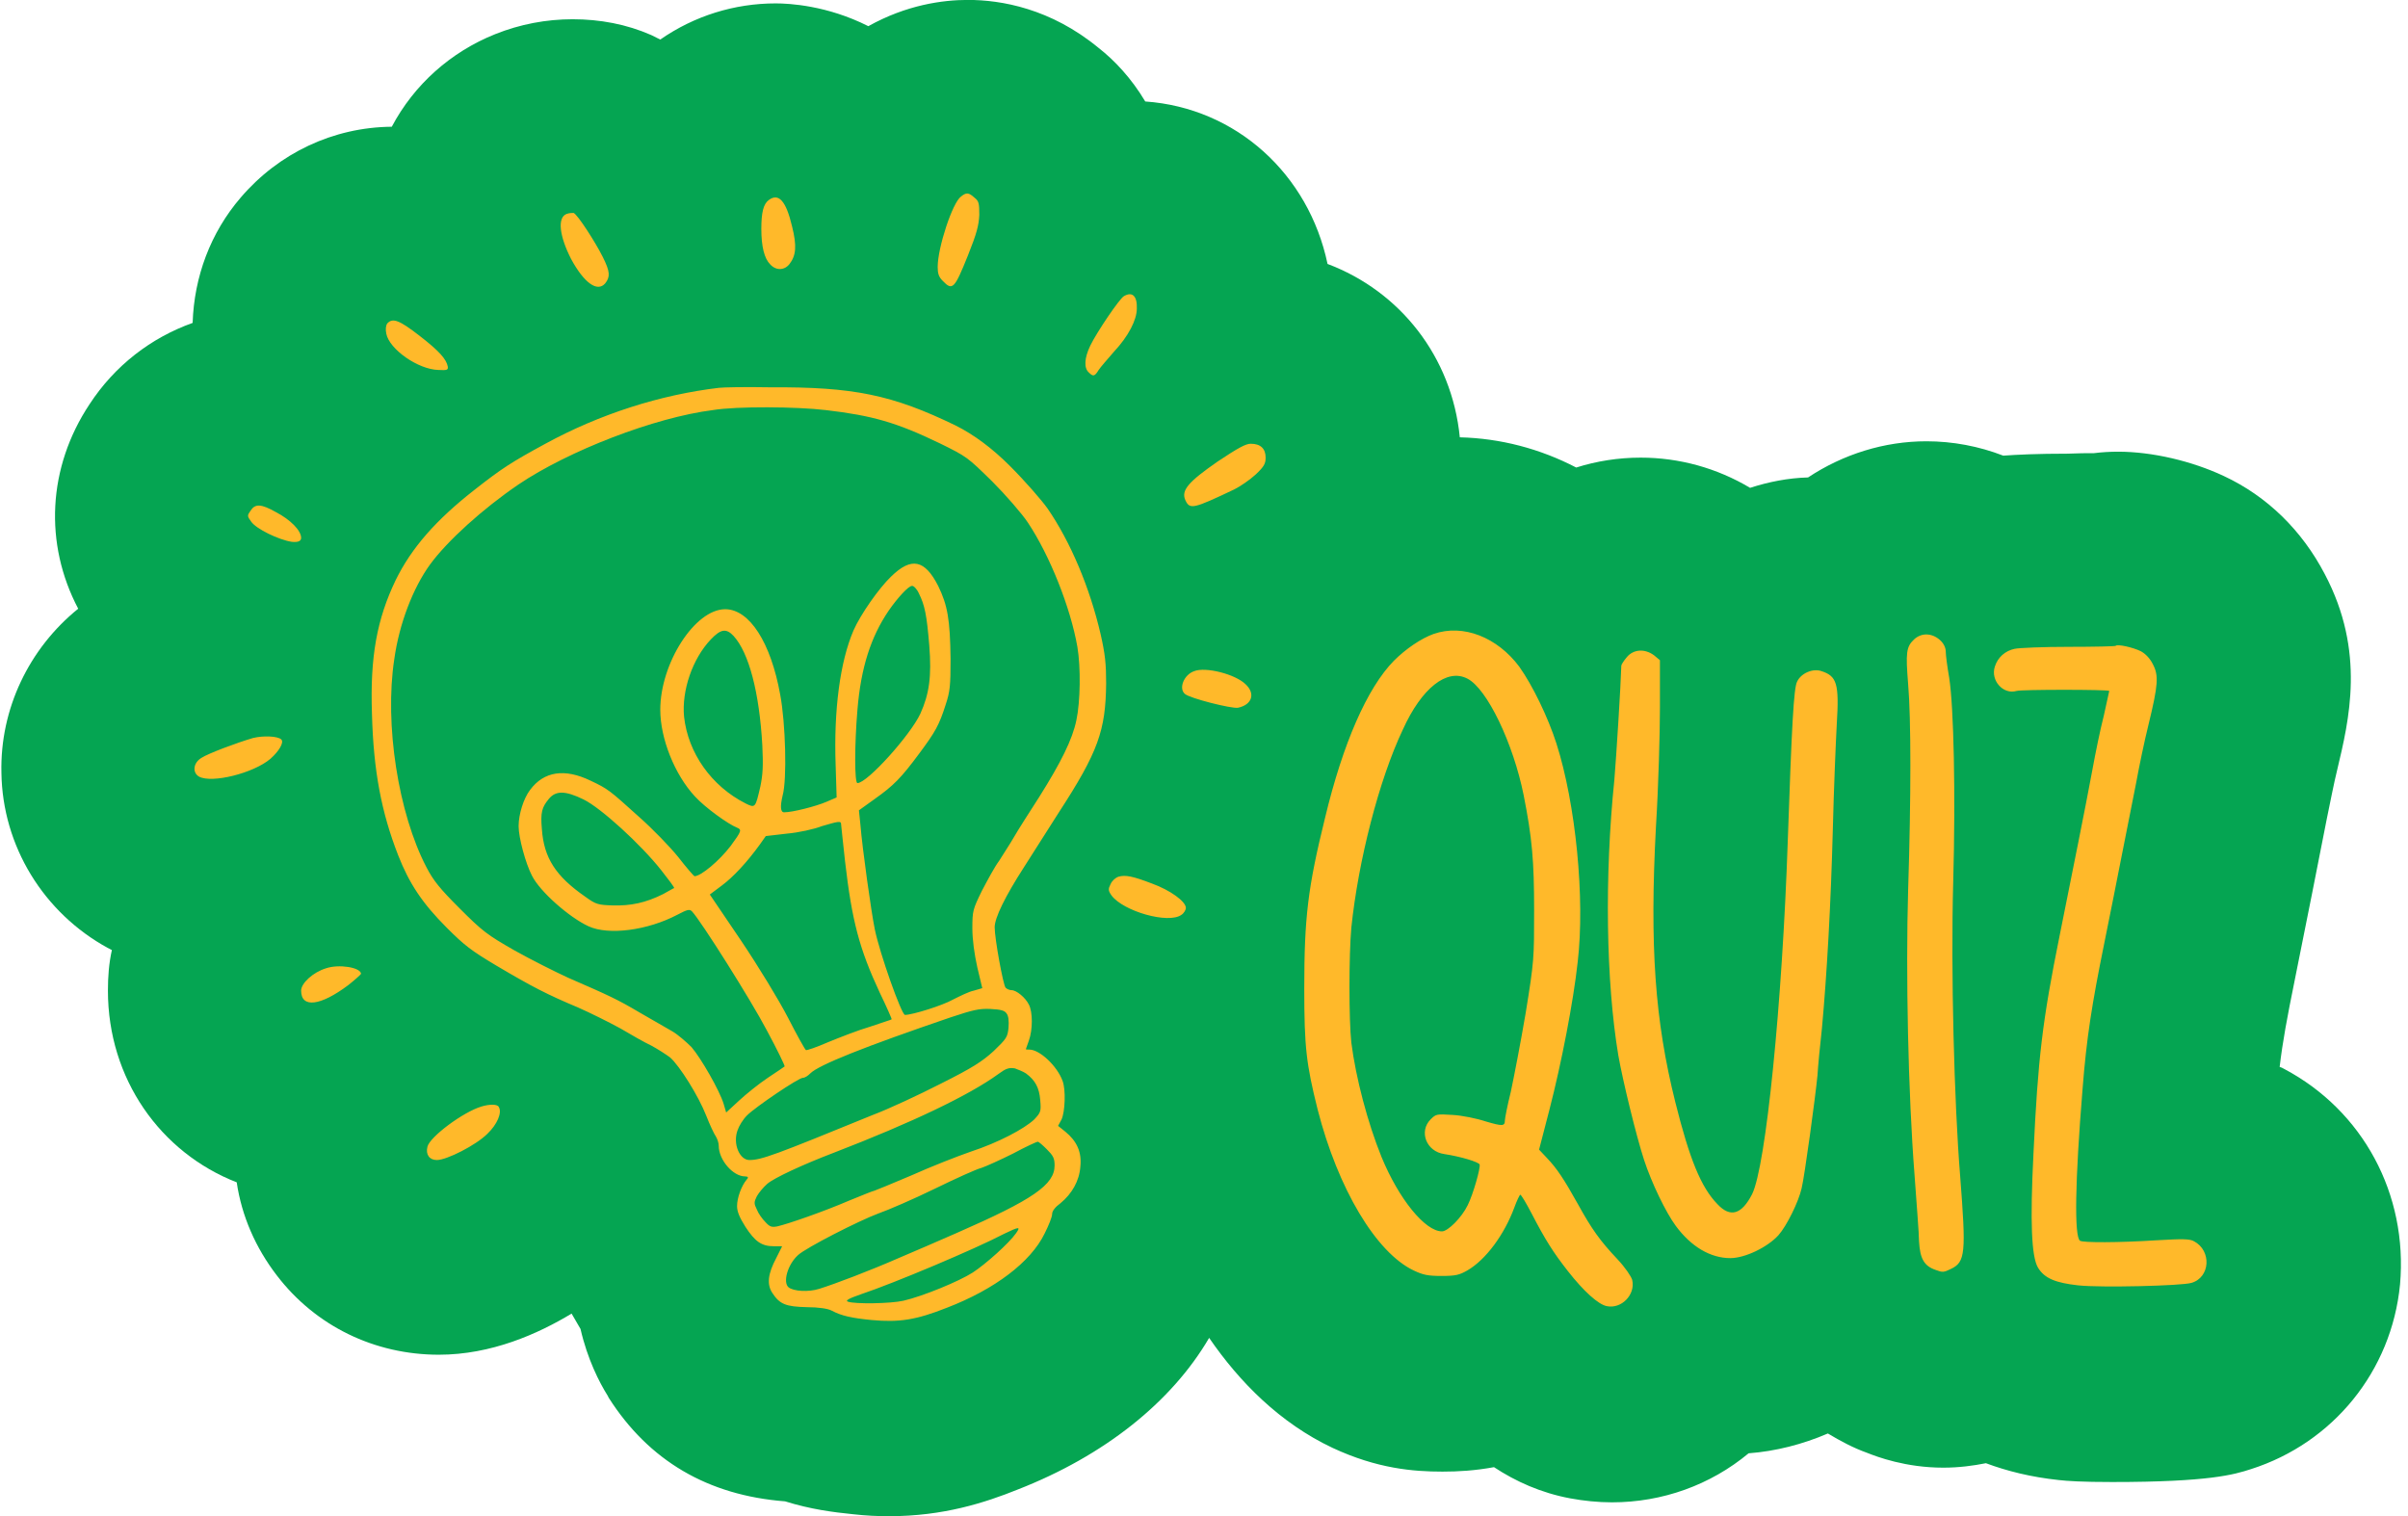
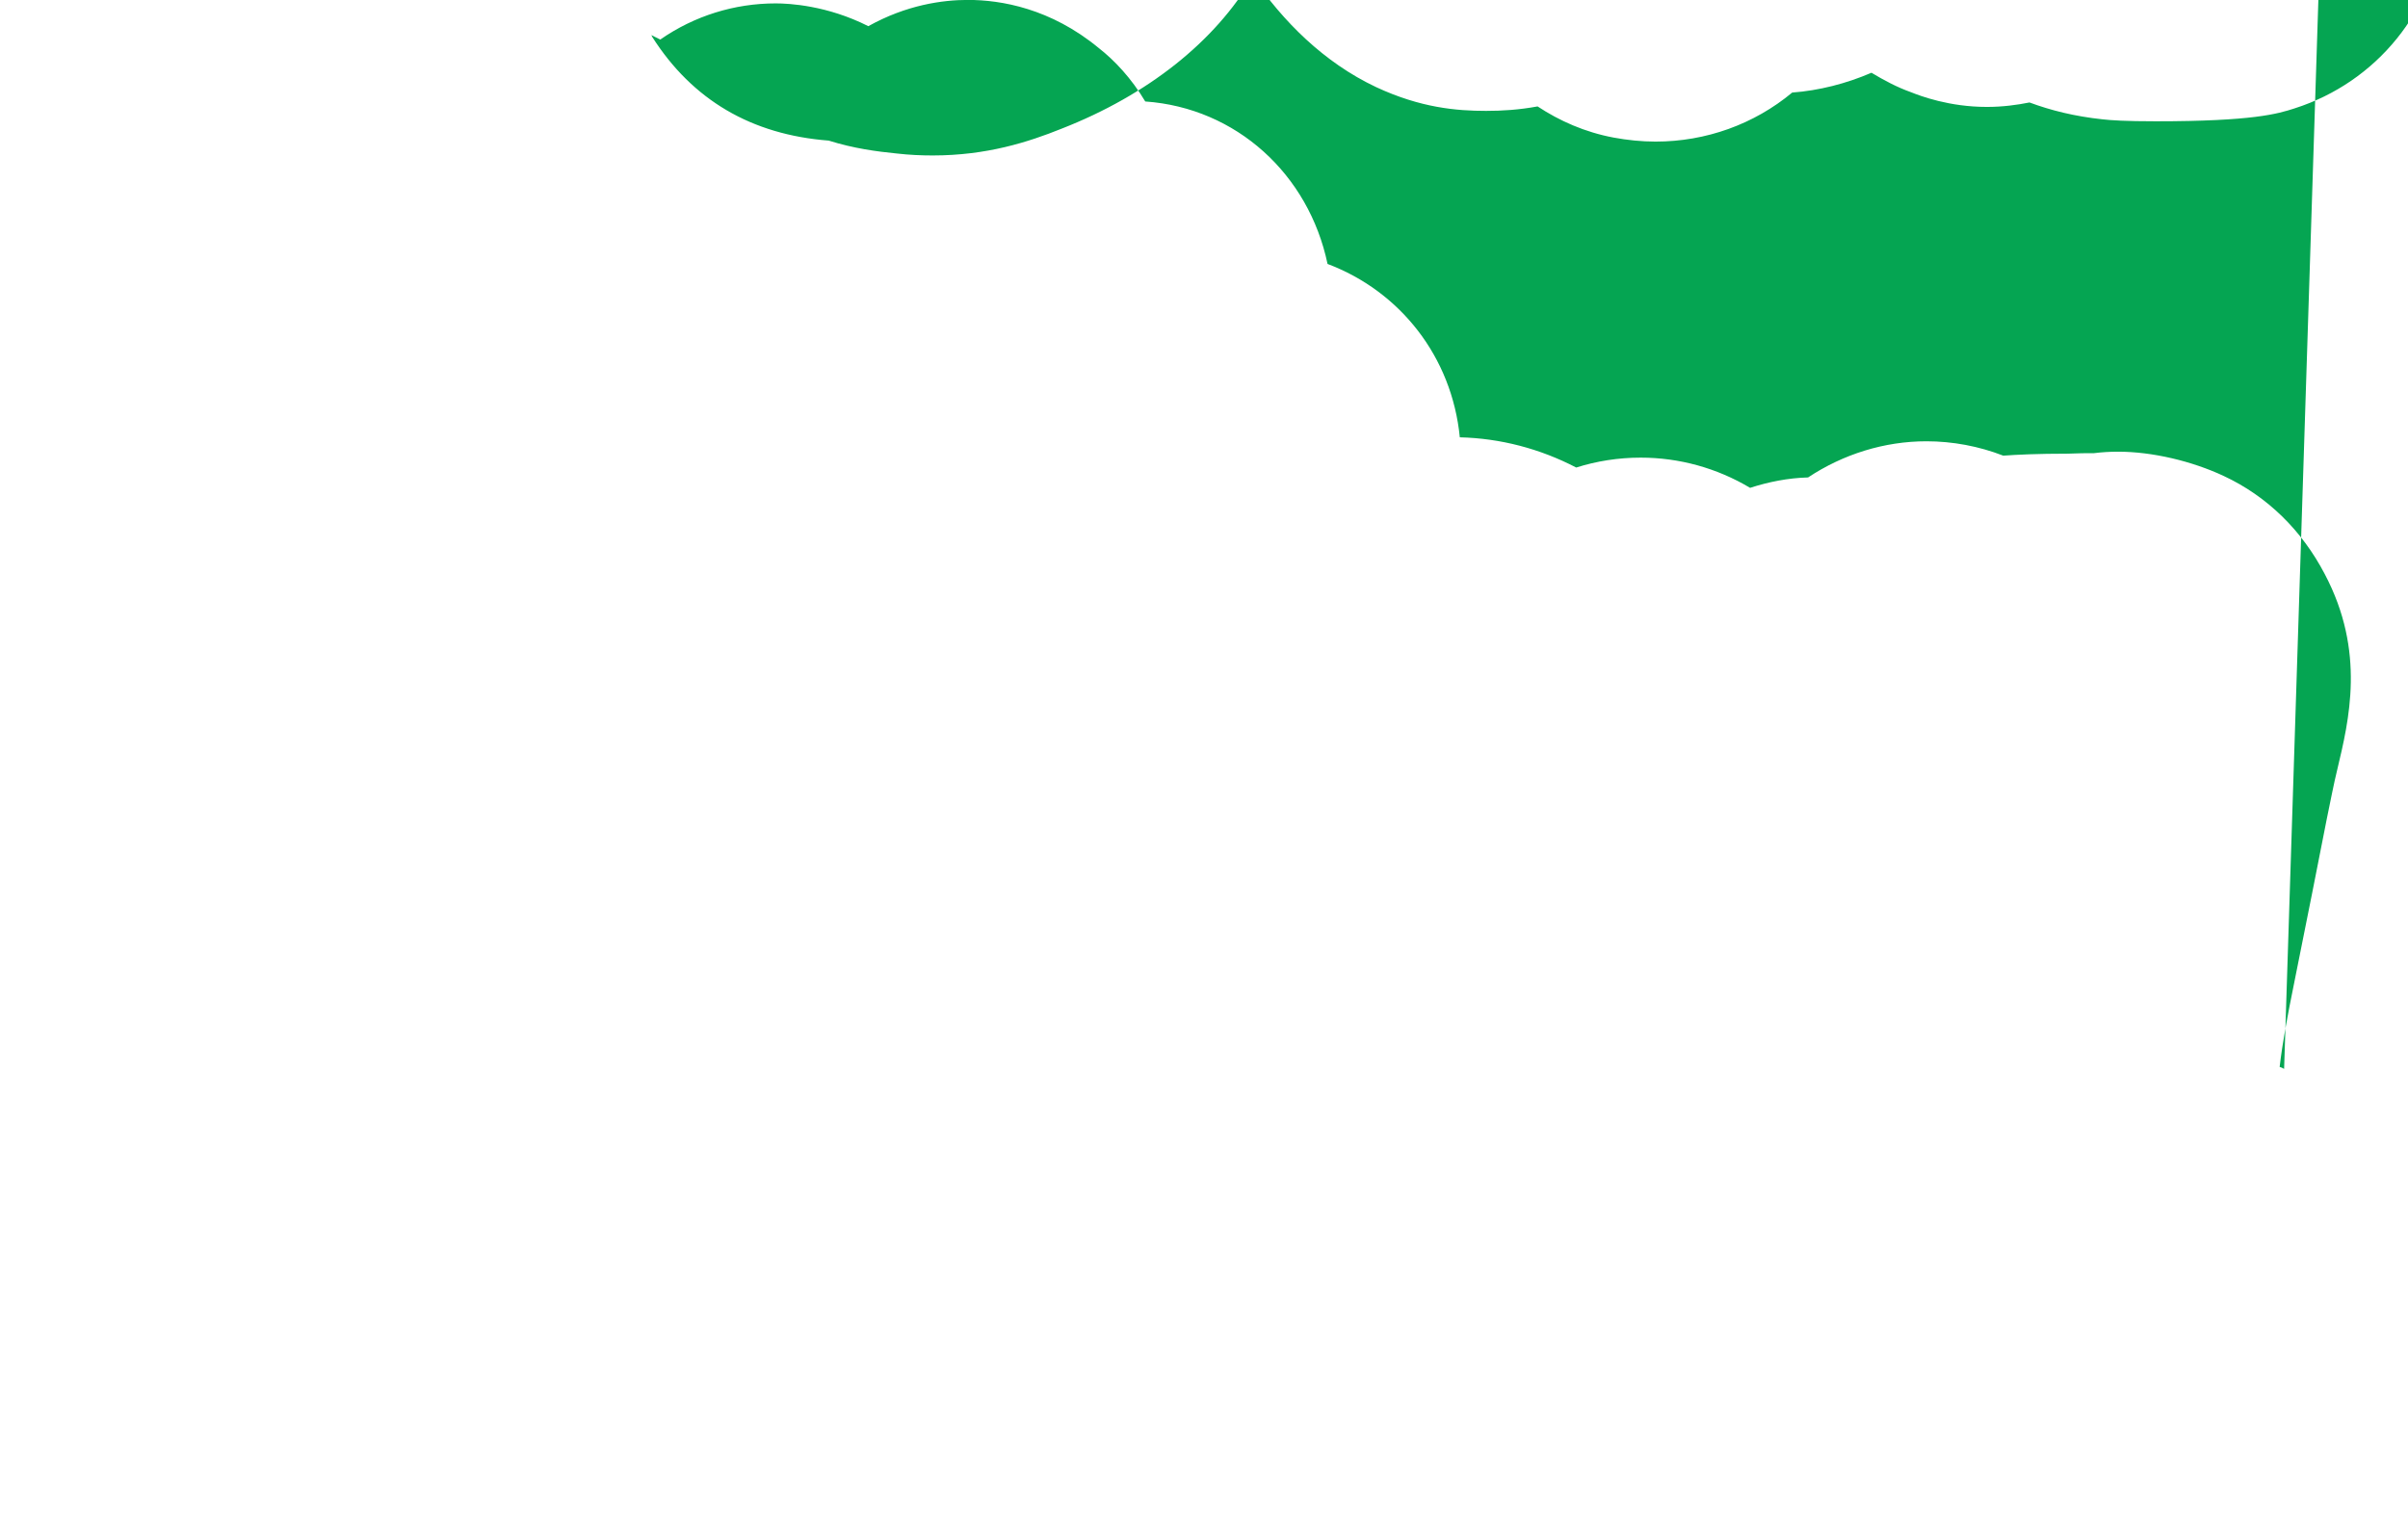
<svg xmlns="http://www.w3.org/2000/svg" fill="#ffb92a" height="318.6" preserveAspectRatio="xMidYMid meet" version="1" viewBox="3.6 96.7 506.0 318.6" width="506" zoomAndPan="magnify">
  <g id="change1_1">
-     <path d="m483.567,321.32c-.312-.208-.625-.312-.937-.416.625-5.309,1.561-10.305,3.123-18.008,2.602-12.908,5.101-25.503,6.766-34.039.625-3.019,1.561-7.807,2.186-10.305,2.498-10.514,6.037-24.879-2.602-41.222-4.788-9.16-12.075-16.343-21.235-20.611-6.662-3.123-14.99-5.101-22.172-5.101-1.77,0-3.435.104-5.101.312-1.457,0-3.331,0-5.517.104-6.35,0-10.618.208-13.532.416-5.101-1.978-10.618-3.019-16.135-3.019-8.848,0-17.488,2.706-24.879,7.599-4.164.104-8.328.937-12.179,2.186-6.974-4.164-14.886-6.35-23.005-6.35-4.684,0-9.264.729-13.532,2.082-7.599-3.956-15.926-6.142-24.462-6.35-1.665-16.967-12.595-30.708-27.793-36.433-3.956-18.841-19.153-32.79-38.307-34.143-2.915-4.892-6.454-8.64-9.785-11.242-10.097-8.328-20.507-10.097-27.481-10.097-5.309,0-12.908,1.041-20.923,5.517-8.64-4.372-16.655-4.788-19.466-4.788-8.64,0-17.072,2.602-24.254,7.599-.625-.312-1.249-.625-1.874-.937h0c-5.205-2.29-10.826-3.331-16.551-3.331-5.517,0-11.034,1.041-16.239,3.123-9.369,3.747-17.072,10.618-21.756,19.466-12.283.104-23.734,5.517-31.749,14.886-6.35,7.391-9.785,16.655-10.097,26.336-8.744,3.123-16.343,8.952-21.652,17.072-8.848,13.324-9.577,29.355-2.394,42.991-10.305,8.328-16.447,21.027-16.135,34.455.208,15.406,8.848,29.459,22.38,36.85.312.104.52.312.833.416-.625,2.811-.833,5.621-.833,8.536,0,18.529,11.034,34.039,27.065,40.285,1.041,7.078,3.956,13.741,8.432,19.57,8.119,10.618,20.507,16.655,34.039,16.655,11.034,0,20.819-4.372,27.897-8.64.729,1.249,1.353,2.29,1.874,3.227,1.457,6.35,3.956,11.242,5.725,14.053l.208.416c8.432,13.22,20.819,20.507,37.058,21.756,5.309,1.666,10.097,2.29,14.261,2.706,2.706.312,5.205.416,7.599.416,11.346,0,20.09-2.811,27.065-5.621,18.113-7.078,32.269-18.321,40.181-31.853,6.35,9.264,14.886,17.904,25.92,23.109,9.369,4.372,16.968,4.997,23.109,4.997,3.331,0,6.87-.208,10.826-.937,4.58,3.019,9.889,5.413,16.031,6.558,2.811.52,5.829.833,8.744.833h0c10.618,0,20.715-3.643,28.73-10.305,5.621-.416,11.346-1.874,16.655-4.164,2.602,1.561,5.309,3.019,8.224,4.06,2.082.833,8.119,3.123,16.031,3.123h0c3.331,0,6.35-.416,8.952-.937,4.476,1.666,9.473,2.915,15.302,3.539,1.77.208,4.892.416,11.242.416,20.403,0,25.607-1.561,29.147-2.706,17.28-5.517,29.563-20.611,31.333-38.827,1.666-18.945-7.807-36.537-24.358-45.281Z" fill="#05a552" />
+     <path d="m483.567,321.32c-.312-.208-.625-.312-.937-.416.625-5.309,1.561-10.305,3.123-18.008,2.602-12.908,5.101-25.503,6.766-34.039.625-3.019,1.561-7.807,2.186-10.305,2.498-10.514,6.037-24.879-2.602-41.222-4.788-9.16-12.075-16.343-21.235-20.611-6.662-3.123-14.99-5.101-22.172-5.101-1.77,0-3.435.104-5.101.312-1.457,0-3.331,0-5.517.104-6.35,0-10.618.208-13.532.416-5.101-1.978-10.618-3.019-16.135-3.019-8.848,0-17.488,2.706-24.879,7.599-4.164.104-8.328.937-12.179,2.186-6.974-4.164-14.886-6.35-23.005-6.35-4.684,0-9.264.729-13.532,2.082-7.599-3.956-15.926-6.142-24.462-6.35-1.665-16.967-12.595-30.708-27.793-36.433-3.956-18.841-19.153-32.79-38.307-34.143-2.915-4.892-6.454-8.64-9.785-11.242-10.097-8.328-20.507-10.097-27.481-10.097-5.309,0-12.908,1.041-20.923,5.517-8.64-4.372-16.655-4.788-19.466-4.788-8.64,0-17.072,2.602-24.254,7.599-.625-.312-1.249-.625-1.874-.937h0l.208.416c8.432,13.22,20.819,20.507,37.058,21.756,5.309,1.666,10.097,2.29,14.261,2.706,2.706.312,5.205.416,7.599.416,11.346,0,20.09-2.811,27.065-5.621,18.113-7.078,32.269-18.321,40.181-31.853,6.35,9.264,14.886,17.904,25.92,23.109,9.369,4.372,16.968,4.997,23.109,4.997,3.331,0,6.87-.208,10.826-.937,4.58,3.019,9.889,5.413,16.031,6.558,2.811.52,5.829.833,8.744.833h0c10.618,0,20.715-3.643,28.73-10.305,5.621-.416,11.346-1.874,16.655-4.164,2.602,1.561,5.309,3.019,8.224,4.06,2.082.833,8.119,3.123,16.031,3.123h0c3.331,0,6.35-.416,8.952-.937,4.476,1.666,9.473,2.915,15.302,3.539,1.77.208,4.892.416,11.242.416,20.403,0,25.607-1.561,29.147-2.706,17.28-5.517,29.563-20.611,31.333-38.827,1.666-18.945-7.807-36.537-24.358-45.281Z" fill="#05a552" />
  </g>
  <g id="change2_1">
-     <path d="m205.53,138.009c-1.77,1.249-4.892,10.722-4.892,14.781,0,1.353.208,2.082,1.041,2.915,2.082,2.186,2.498,1.666,5.309-5.309,1.874-4.684,2.29-6.35,2.394-8.536,0-2.498-.104-2.915-1.041-3.643-1.145-1.041-1.666-1.145-2.811-.208Zm-40.389.729c-1.145.833-1.561,2.706-1.561,6.037,0,3.747.625,6.246,1.874,7.495,1.249,1.353,3.019,1.249,4.06-.104,1.353-1.77,1.561-3.747.52-7.911-1.249-5.309-2.811-7.078-4.893-5.517Zm-42.471,2.915c-1.978.729-1.561,4.58.937,9.473,2.706,4.997,5.517,7.078,7.183,5.101,1.041-1.353,1.041-2.394-.52-5.517-1.561-3.123-5.309-8.952-6.142-9.264-.208-0-.937-0-1.457.208Zm117.107,17.28c-.937.52-5.725,7.599-7.079,10.409-1.249,2.602-1.353,4.684-.312,5.621.937.937,1.249.833,2.082-.52.416-.625,1.874-2.29,3.227-3.852,3.019-3.227,4.788-6.662,4.788-9.056.104-2.602-.937-3.643-2.706-2.602Zm-154.789,5.725c-.312.416-.416,1.249-.208,2.186.625,3.227,6.662,7.495,10.93,7.599,1.874.104,2.082,0,1.978-.729-.312-1.561-1.77-3.227-5.933-6.454-4.164-3.227-5.621-3.851-6.766-2.602Zm69.744,13.532c-12.387,1.457-25.087,5.517-36.537,11.763-7.079,3.852-9.056,5.101-14.886,9.681-8.119,6.35-13.22,12.179-16.551,18.945-3.956,8.223-5.413,16.135-4.997,28.106.312,11.971,1.978,20.715,5.517,29.771,2.29,5.829,4.997,9.993,10.201,15.198,3.747,3.747,5.101,4.788,10.514,8.015,7.391,4.372,10.618,6.037,17.072,8.744,2.602,1.145,6.558,3.123,8.848,4.372,2.29,1.353,5.205,3.019,6.558,3.643,1.353.729,3.123,1.874,3.956,2.498,1.978,1.77,5.933,8.015,7.599,12.283.729,1.874,1.665,3.852,1.978,4.268.312.52.625,1.353.625,1.978,0,3.019,3.019,6.454,5.517,6.454q1.041,0,.312.729c-1.041,1.249-1.978,3.747-1.978,5.517,0,1.145.52,2.394,1.77,4.372,1.978,3.019,3.331,4.06,5.933,4.06h1.77l-1.249,2.498c-1.77,3.331-1.978,5.517-.833,7.287,1.561,2.394,2.811,2.915,7.287,3.019,2.394,0,4.476.312,5.205.729,2.186,1.145,4.268,1.561,8.432,1.978,5.725.52,9.264,0,15.822-2.602,9.993-3.852,17.592-9.577,20.507-15.614.833-1.666,1.561-3.435,1.561-4.06s.625-1.457,1.77-2.29c2.394-1.978,3.956-4.684,4.164-7.703.312-3.019-.729-5.309-3.123-7.287l-1.561-1.249.729-1.353c.729-1.561.937-6.246.208-8.119-1.145-3.123-4.788-6.558-6.974-6.558-.416,0-.729,0-.729-.104,0,0,.312-.833.625-1.77.833-2.29.833-6.037,0-7.599-.729-1.457-2.602-3.019-3.643-3.019-.416,0-.937-.208-1.249-.52-.52-.625-2.29-10.305-2.29-12.7,0-1.978,2.186-6.454,6.142-12.595,1.249-1.978,4.58-7.183,7.287-11.45,8.328-12.804,9.889-17.28,9.993-27.169,0-4.164-.208-6.142-1.145-10.305-2.29-9.889-6.35-19.466-11.138-26.44-1.249-1.77-4.788-5.829-7.911-8.952q-5.621-5.621-11.45-8.536c-13.324-6.454-21.444-8.119-38.931-8.015-5.309-.104-9.993 0-10.722.104Zm22.38,4.684c9.785,1.145,14.886,2.602,23.942,6.974,5.725,2.811,5.829,2.915,11.034,8.015,2.811,2.811,6.246,6.766,7.495,8.64,4.58,6.87,8.952,17.8,10.409,26.128.729,4.268.625,11.555-.208,15.406-.833,4.06-3.227,8.848-7.807,16.135-2.082,3.227-4.476,6.974-5.309,8.432s-2.29,3.643-3.123,4.997c-.937,1.249-2.498,4.164-3.643,6.35-1.874,3.852-1.978,4.164-1.978,7.807,0,2.394.416,5.413,1.041,8.223l1.041,4.372-1.77.52c-1.041.208-2.915,1.145-4.372,1.874-2.186,1.249-8.536,3.227-10.097,3.227-.729,0-5.309-12.908-6.35-18.008-.729-3.539-2.602-16.863-3.019-21.964l-.312-3.019,3.331-2.394c3.956-2.811,5.517-4.372,9.369-9.577,3.331-4.476,4.164-5.933,5.517-10.201.937-2.811,1.041-4.06,1.041-9.681-.104-8.223-.625-11.242-2.602-15.302-2.811-5.517-5.621-6.142-9.889-1.978-2.602,2.498-6.454,8.015-7.911,11.346-2.811,6.558-4.164,16.655-3.747,28.314l.208,6.766-2.186.937c-2.186.937-7.079,2.186-8.848,2.186q-1.145,0-.312-3.539c.937-3.331.625-15.198-.52-21.235-1.978-10.93-6.454-17.904-11.555-17.904-6.35,0-13.636,11.346-13.636,21.131,0,6.037,3.019,13.636,7.287,18.217,2.082,2.29,6.974,5.829,8.848,6.558,1.041.416.937.729-1.353,3.852-2.394,3.123-6.246,6.35-7.599,6.35-.104,0-1.665-1.77-3.435-4.06-1.77-2.186-5.413-5.933-8.119-8.328-6.35-5.725-6.558-5.933-10.305-7.703-5.413-2.602-9.785-1.978-12.7,1.978-1.353,1.77-2.394,5.101-2.394,7.599,0,2.394,1.457,7.807,2.811,10.409,1.665,3.331,7.807,8.744,11.867,10.618,4.268,1.978,12.491.833,18.633-2.394,2.186-1.145,2.602-1.249,3.123-.729,1.874,1.978,12.387,18.633,15.718,24.983,2.186,4.06,3.851,7.495,3.747,7.599-.104.104-1.665,1.145-3.539,2.394-1.874,1.249-4.58,3.435-6.038,4.788l-2.706,2.498-.52-1.77c-.833-2.811-4.788-9.681-6.766-11.971-1.041-1.041-2.811-2.602-4.06-3.331-1.249-.729-4.372-2.498-6.87-3.956-4.58-2.706-6.35-3.539-14.99-7.287-2.706-1.249-7.703-3.747-11.242-5.725-5.829-3.331-6.766-4.06-11.555-8.848-4.164-4.164-5.517-5.829-6.974-8.64-5.933-11.346-8.848-30.083-6.766-43.72,1.041-7.495,3.956-14.99,7.495-19.882,3.643-4.997,11.138-11.763,18.633-16.863,10.514-7.078,28.522-14.053,40.805-15.614,4.997-.833,17.696-.729,23.734,0Zm19.57,38.515c1.249,2.498,1.665,4.58,2.186,10.93.52,6.558,0,10.201-1.874,14.365-2.082,4.476-11.138,14.573-13.22,14.573-.625,0-.625-8.015,0-15.406.729-8.848,2.811-15.302,6.558-20.819,1.874-2.706,4.164-5.205,4.892-5.205.312-.104,1.041.625,1.457,1.561Zm-38.931,8.952c3.227,3.539,5.413,11.867,6.038,23.005.208,4.268.104,6.142-.416,8.64-1.041,4.476-1.041,4.58-3.123,3.539-7.183-3.643-12.075-10.618-12.908-18.217-.52-5.517,1.77-12.179,5.621-16.239,2.082-2.186,3.227-2.394,4.788-.729Zm-31.541,34.351c3.643,1.77,12.075,9.473,16.343,14.886,1.561,1.978,2.811,3.643,2.706,3.747-.104,0-1.145.625-2.29,1.249-3.747,1.874-6.87,2.498-10.618,2.394-3.123-.104-3.539-.208-5.829-1.874-6.142-4.268-8.64-8.119-9.056-14.157-.312-3.539,0-4.58,1.457-6.35,1.457-1.77,3.435-1.77,7.287.104Zm54.129,5.205c0,.208.416,3.852.833,7.807,1.457,12.595,3.019,18.425,7.287,27.585,1.457,3.019,2.602,5.621,2.498,5.621-.104.104-2.186.729-4.58,1.561-2.498.729-6.454,2.29-8.744,3.227-2.394,1.041-4.476,1.77-4.684,1.666s-1.874-3.123-3.747-6.766c-1.874-3.643-6.246-10.826-9.889-16.239l-6.558-9.681,2.498-1.874c2.394-1.77,5.309-4.892,8.015-8.64l1.249-1.77,4.476-.52c2.394-.208,5.725-.937,7.287-1.561,3.539-1.041,4.06-1.145,4.06-.416Zm34.768,39.764c.416.52.52,1.561.416,3.019-.208,1.978-.416,2.29-3.123,4.892-2.394,2.186-4.476,3.539-11.138,6.87-4.476,2.29-10.93,5.309-14.261,6.558-20.611,8.432-23.421,9.473-25.92,9.473-2.082,0-3.539-3.435-2.498-6.246.312-.937,1.145-2.29,1.978-3.123,1.77-1.77,10.826-7.911,11.763-7.911.416,0,1.041-.416,1.561-.937,1.77-1.77,11.45-5.621,29.459-11.763,4.684-1.561,6.038-1.874,8.328-1.77,2.186.104,3.019.312,3.435.937Zm4.06,12.595c1.978,1.457,2.811,3.019,3.019,5.621.208,2.394.104,2.602-1.249,4.06-2.082,1.978-7.599,4.892-13.324,6.766-2.706.937-8.328,3.123-12.491,4.997-4.164,1.77-7.703,3.227-7.807,3.227-.208,0-2.498.937-5.309,2.082-5.309,2.29-12.804,4.892-15.094,5.413-1.145.208-1.561.104-2.498-.937-.625-.625-1.457-1.77-1.77-2.602-.625-1.249-.625-1.561,0-2.811.416-.729,1.353-1.874,2.186-2.602,1.457-1.249,7.495-4.06,14.053-6.558,16.447-6.35,28.418-12.075,34.559-16.551,1.561-1.145,2.186-1.353,3.435-1.145.52.208,1.665.625,2.29,1.041Zm4.372,15.927c1.353,1.353,1.665,1.874,1.665,3.435,0,4.06-4.58,7.183-20.507,14.157-3.747,1.666-9.369,4.06-12.283,5.309-5.933,2.602-13.324,5.413-16.655,6.454-2.29.729-5.413.52-6.454-.312-1.249-1.041-.208-4.788,1.978-6.766,1.665-1.561,12.908-7.287,16.863-8.744,2.082-.729,7.391-3.019,11.867-5.205s8.848-4.164,9.785-4.372c.937-.312,3.956-1.666,6.662-3.019,2.706-1.457,4.997-2.498,5.205-2.498.208-0,1.041.729,1.874,1.561Zm-6.454,17.696c-1.457,2.082-6.35,6.454-9.056,8.223-2.915,1.874-10.514,4.997-14.573,5.933-2.706.625-10.201.729-11.659.208-.625-.208,0-.625,2.706-1.561,6.87-2.29,23.942-9.473,30.083-12.7,3.227-1.561,3.539-1.561,2.498-.104Zm42.367-162.18c-6.142,4.268-7.703,6.037-6.766,8.119.937,1.978,1.561,1.874,10.305-2.29,1.249-.625,3.227-1.978,4.476-3.123,1.77-1.666,2.082-2.29,2.082-3.539,0-1.874-1.041-2.915-3.123-2.915-1.041,0-2.602.833-6.974,3.747Zm-203.193,10.305c-.729,1.041-.729,1.145.104,2.29,1.041,1.561,5.829,3.852,8.536,4.268q1.978.208,1.978-.833c0-1.561-2.29-3.852-5.309-5.413-3.123-1.77-4.372-1.77-5.309-.312Zm248.578,25.92c-2.602.937-5.829,3.123-8.328,5.621-5.621,5.725-10.722,17.384-14.469,32.998-3.643,14.781-4.372,21.027-4.372,35.913,0,12.283.416,15.822,2.811,25.399,4.268,16.655,12.283,30.083,20.194,33.831,1.978.937,3.019,1.145,5.829,1.145,3.019,0,3.747-.208,5.413-1.145,3.956-2.29,7.807-7.599,9.889-13.22.52-1.457,1.145-2.706,1.249-2.706.208,0,1.249,1.77,2.394,3.956,2.915,5.621,4.58,8.223,7.599,12.075,3.331,4.268,6.454,7.078,8.224,7.391,3.019.625,6.037-2.394,5.309-5.517-.208-.729-1.457-2.602-3.123-4.372-3.643-3.852-5.413-6.35-8.224-11.45-3.019-5.413-4.476-7.599-6.558-9.785l-1.665-1.77,2.186-8.432c2.498-9.681,4.997-22.484,5.933-31.02,1.561-13.324-.416-33.206-4.476-45.906-1.77-5.517-4.997-12.179-7.807-16.135-4.58-6.142-11.763-9.056-18.008-6.87Zm7.078,9.369c4.164,2.082,9.681,13.636,11.867,24.566,1.77,8.952,2.186,13.741,2.186,24.15,0,10.097,0,10.618-1.77,21.548-1.041,6.142-2.498,13.636-3.123,16.551-.729,2.915-1.249,5.621-1.249,6.037,0,1.249-.52,1.249-4.06.208-1.874-.625-4.997-1.249-6.87-1.353-3.435-.208-3.539-.208-4.684.937-2.498,2.498-.937,6.766,2.915,7.287,3.435.52,7.183,1.666,7.391,2.186.208.729-1.353,6.246-2.498,8.536-1.249,2.602-4.164,5.517-5.413,5.517-3.539,0-9.056-6.766-12.7-15.614-2.915-7.183-5.413-16.655-6.35-24.046-.52-4.684-.52-18.425,0-24.15,1.457-14.053,5.829-31.124,10.826-41.638,3.956-8.744,9.264-12.908,13.532-10.722Zm93.894-8.223c-1.665,1.561-1.77,2.811-1.249,9.369.625,7.287.625,23.734,0,43.303-.52,17.592,0,42.679,1.353,59.959.416,5.933.937,12.179.937,13.845.208,3.643,1.041,5.205,3.539,6.037,1.353.52,1.665.52,3.123-.208,3.123-1.457,3.227-3.331,1.978-19.57-1.249-15.302-1.978-42.991-1.457-61.728s.104-36.85-.833-42.887c-.416-2.394-.729-4.788-.729-5.517,0-.833-.416-1.77-1.249-2.498-1.665-1.457-3.852-1.561-5.413-.104Zm42.367,1.353c-.104.104-4.58.208-9.889.208s-10.409.208-11.346.416c-1.978.416-3.539,1.77-4.164,3.747-.937,2.915,1.77,5.933,4.58,5.101,1.041-.312,19.153-.312,19.466,0,0,0-.52,2.394-1.145,5.205-.729,2.811-1.77,7.911-2.394,11.346-1.561,8.432-4.06,20.715-6.87,34.768-3.643,18.008-4.58,25.92-5.517,45.906-.729,14.365-.416,21.652.937,23.942,1.353,2.29,3.747,3.227,8.432,3.747s21.86.104,23.838-.52c3.956-1.145,4.268-6.766.52-8.744-.937-.52-2.394-.52-7.807-.208-8.119.52-15.51.52-16.135.104-1.249-.833-1.041-12.595.52-31.749.833-10.826,1.978-18.008,4.58-30.812,2.602-12.804,4.997-25.295,6.662-33.519.625-3.435,1.77-8.952,2.602-12.283,2.082-8.536,2.186-10.409.937-12.804-.625-1.249-1.561-2.186-2.498-2.706-1.666-.833-4.997-1.561-5.309-1.145Zm-102.742,2.394c-.625.729-1.145,1.561-1.145,1.77-.104,4.06-1.041,18.945-1.457,23.942-2.082,20.298-1.77,42.367.833,57.981.937,5.309,3.747,16.863,5.413,21.964,1.561,4.788,4.58,11.034,6.662,13.845,3.227,4.372,7.287,6.766,11.45,6.766,3.123,0,7.807-2.29,10.097-4.788,1.77-1.978,4.268-7.078,4.892-9.889.625-2.498,2.915-19.362,3.331-23.734.104-1.77.52-6.246.937-9.889,1.041-11.346,1.874-25.92,2.29-41.846.208-8.432.625-18.425.833-22.172.52-8.432,0-9.993-3.227-11.034-1.77-.625-4.268.416-5.101,2.186-.729,1.249-1.145,9.577-1.978,33.623-1.145,33.831-4.58,68.286-7.495,74.115-2.186,4.268-4.58,4.997-7.287,2.082-3.435-3.539-5.829-9.369-8.848-21.444-4.268-17.072-5.413-32.686-4.06-57.981.52-8.328.833-19.57.833-24.983v-9.889l-1.249-1.041c-1.978-1.457-4.372-1.249-5.725.416Zm-90.875,2.915c-2.186.729-3.331,3.643-1.978,4.788,1.041.937,9.785,3.123,11.138,2.915,3.019-.625,3.747-3.019,1.561-4.997-2.186-2.082-8.327-3.643-10.722-2.706Zm-197.78,14.053c-3.539,1.041-9.369,3.227-10.826,4.164-1.77,1.041-1.978,3.123-.52,3.956,2.706,1.457,11.45-.729,14.99-3.747,1.77-1.561,2.915-3.435,2.29-4.06-.729-.729-3.851-.833-5.933-.312Zm181.854,29.147c-.625.208-1.353.833-1.665,1.561-.52,1.041-.52,1.353.208,2.394,2.498,3.331,11.971,6.037,14.677,4.06.52-.312.937-1.041.937-1.457,0-1.353-3.331-3.747-7.079-5.101-4.06-1.561-5.621-1.874-7.078-1.457Zm-166.552,19.258c-2.706.833-5.205,3.123-5.205,4.684,0,3.747,4.06,3.227,9.889-1.145,1.457-1.145,2.706-2.29,2.706-2.394-.104-1.353-4.684-2.082-7.391-1.145Zm32.686,29.042c-3.851,1.145-10.826,6.35-11.346,8.432-.416,1.666.416,2.811,1.978,2.811,2.082,0,8.224-3.123,10.618-5.517,2.082-1.978,3.123-4.476,2.394-5.621-.208-.625-1.978-.625-3.643-.104Z" />
-   </g>
+     </g>
</svg>